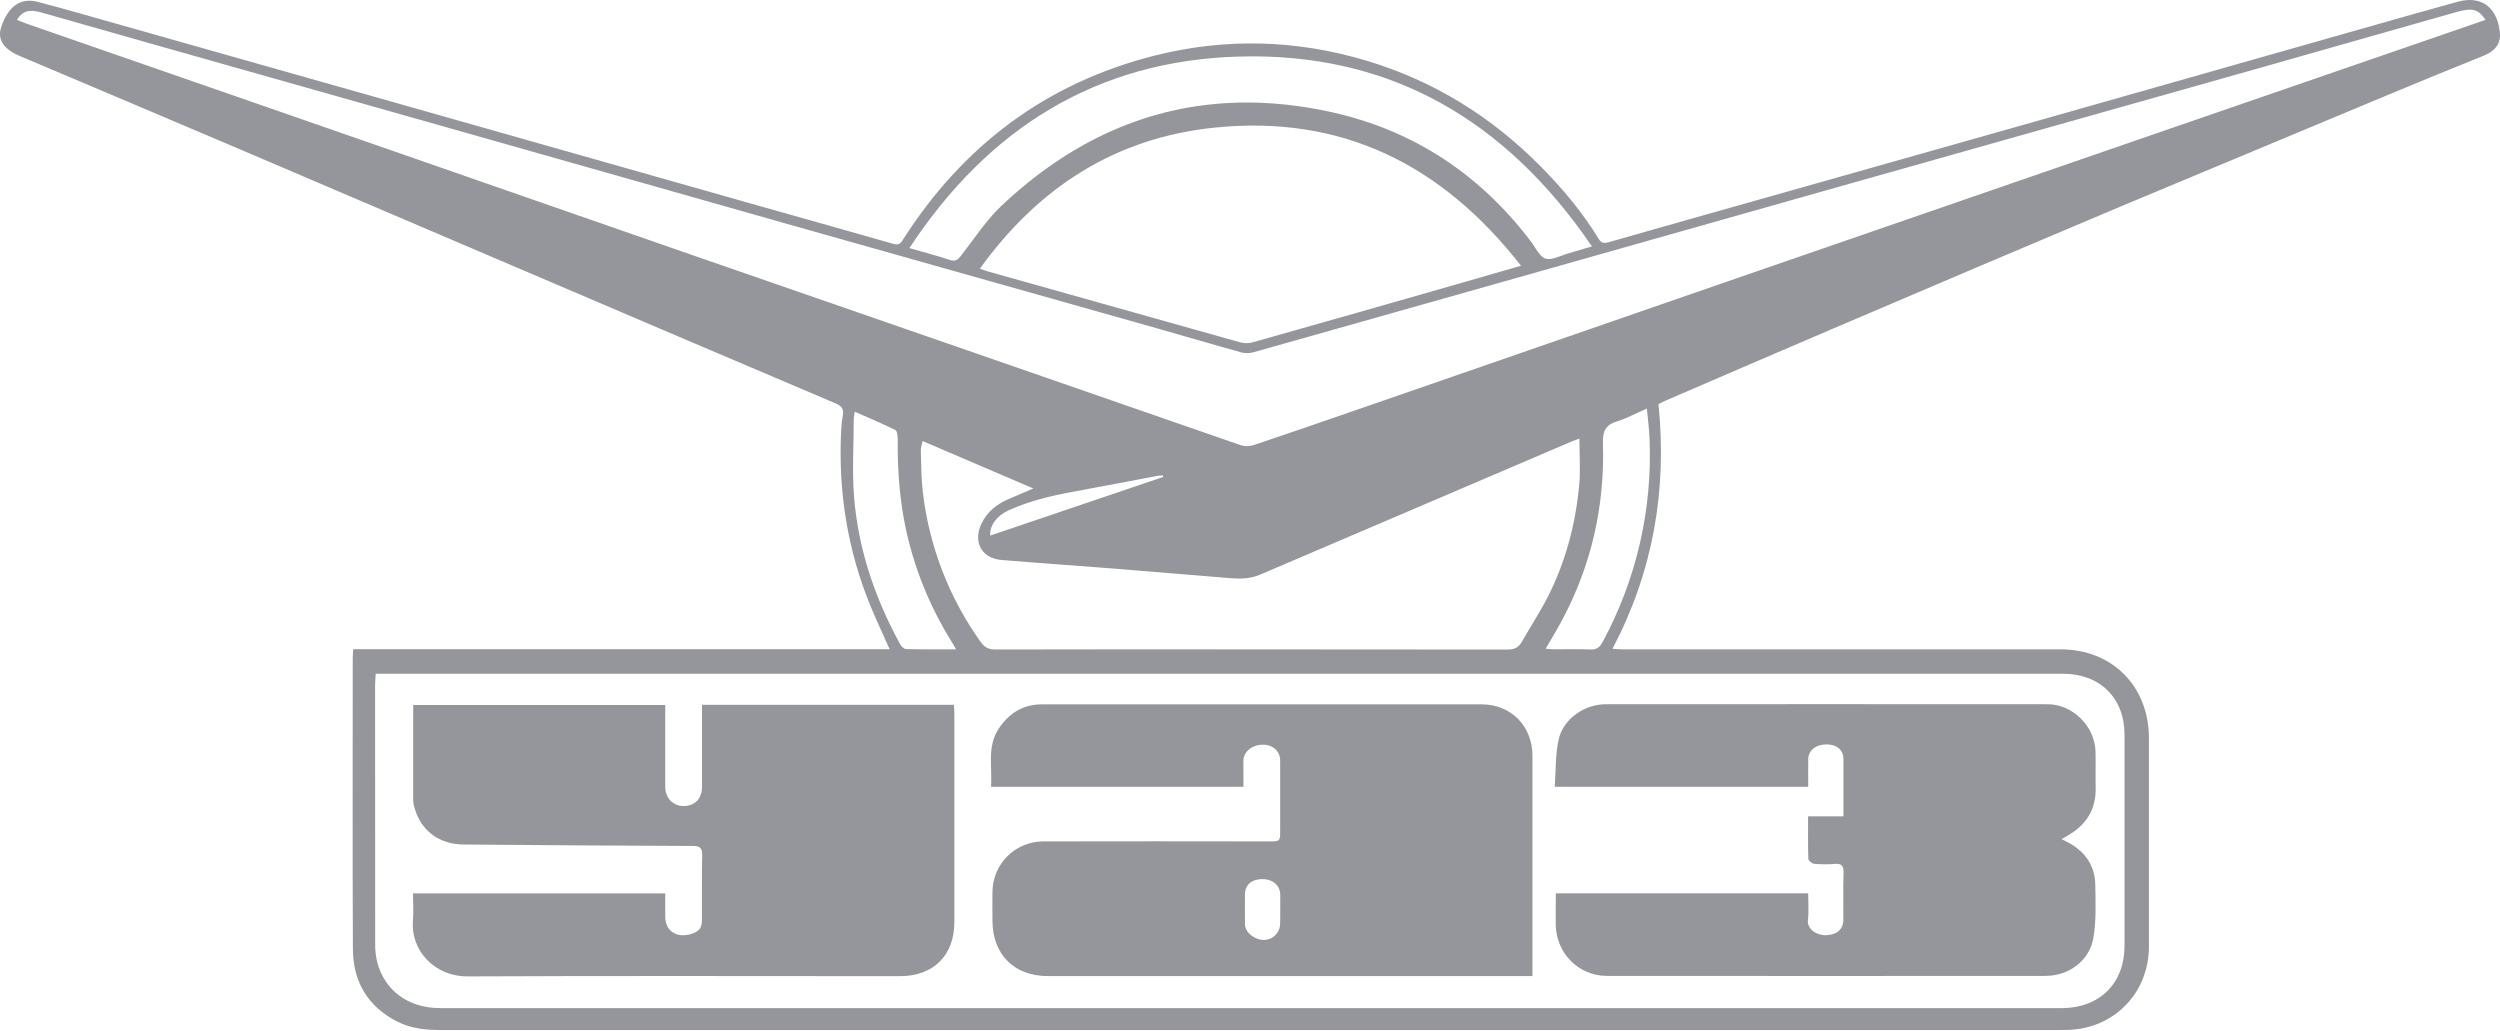
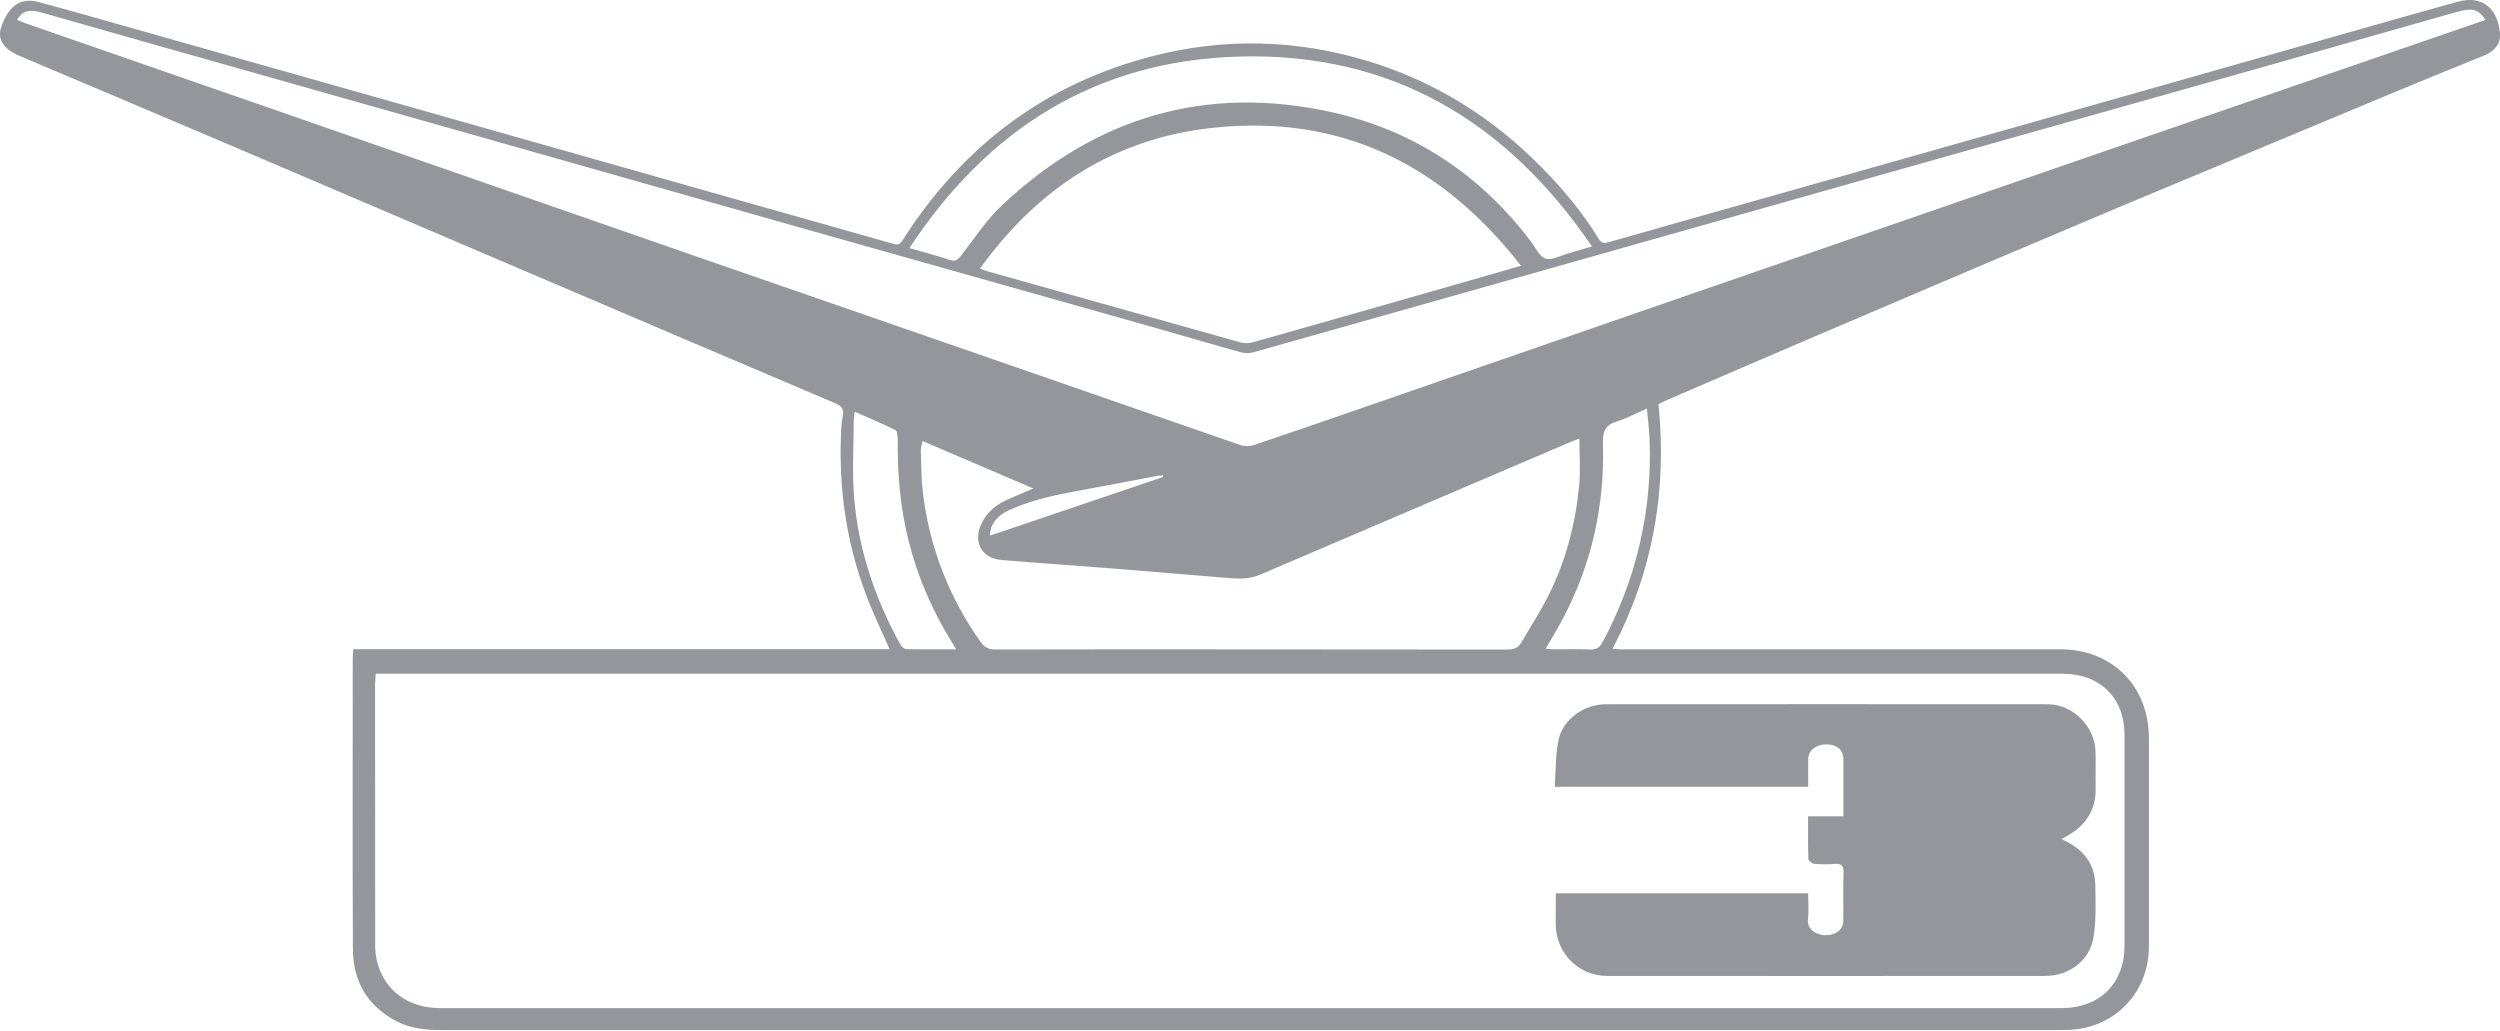
<svg xmlns="http://www.w3.org/2000/svg" width="160" height="66" viewBox="0 0 160 66" fill="none">
  <path d="M22.606 41.55H56.939C56.5 40.566 56.074 39.67 55.7 38.755C54.225 35.158 53.639 31.409 53.835 27.533C53.847 27.213 53.882 26.894 53.942 26.579C54.034 26.133 53.812 25.96 53.438 25.8C46.711 22.943 39.986 20.077 33.264 17.203C27.243 14.637 21.224 12.066 15.205 9.491C10.552 7.512 5.898 5.539 1.243 3.574C0.221 3.14 -0.187 2.511 0.079 1.728C0.535 0.386 1.318 -0.174 2.432 0.124C4.271 0.609 6.103 1.137 7.928 1.654C13.827 3.324 19.724 4.994 25.62 6.663C33.089 8.783 40.559 10.902 48.029 13.019C51.072 13.882 54.118 14.731 57.159 15.603C57.454 15.688 57.596 15.641 57.762 15.38C61.599 9.348 66.921 5.326 73.88 3.562C78.417 2.415 82.945 2.536 87.429 3.875C91.768 5.17 95.49 7.487 98.659 10.707C100.04 12.109 101.292 13.609 102.317 15.289C102.503 15.594 102.696 15.576 102.985 15.493C106.435 14.509 109.888 13.531 113.342 12.559C119.101 10.931 124.861 9.302 130.621 7.673C137.235 5.797 143.849 3.918 150.462 2.037C152.736 1.396 155.007 0.738 157.288 0.112C158.955 -0.342 159.855 0.638 159.993 2.088C160.063 2.846 159.629 3.295 158.938 3.572C156.925 4.38 154.918 5.202 152.915 6.038C147.218 8.41 141.524 10.787 135.831 13.169C129.603 15.793 123.383 18.434 117.171 21.092C113.654 22.59 110.146 24.111 106.635 25.623C106.459 25.699 106.29 25.792 106.143 25.865C106.701 31.377 105.799 36.571 103.201 41.521C103.452 41.537 103.621 41.556 103.789 41.556C113.147 41.556 122.505 41.556 131.862 41.556C135.185 41.556 137.531 43.915 137.531 47.25C137.531 51.689 137.531 56.127 137.531 60.566C137.531 63.541 135.319 65.826 132.351 65.914C131.764 65.933 131.175 65.923 130.587 65.923C96.471 65.923 62.355 65.923 28.239 65.923C27.264 65.923 26.32 65.832 25.438 65.389C23.537 64.426 22.594 62.829 22.585 60.737C22.556 54.534 22.574 48.331 22.575 42.127C22.574 41.958 22.593 41.789 22.606 41.55ZM24.05 43.119C24.032 43.391 24.006 43.602 24.006 43.812C24.006 49.32 24.008 54.827 24.012 60.334C24.002 60.743 24.042 61.151 24.132 61.55C24.614 63.413 26.14 64.519 28.18 64.519H129.881C130.594 64.519 131.307 64.529 132.02 64.519C134.4 64.489 135.968 62.915 135.969 60.549C135.969 56.04 135.969 51.53 135.969 47.02C135.969 44.667 134.395 43.121 132.035 43.121H24.05V43.119ZM159.071 1.273C158.606 0.567 158.227 0.482 157.189 0.777C152.95 1.984 148.71 3.189 144.47 4.392C135.771 6.852 127.07 9.308 118.366 11.761C110.962 13.853 103.56 15.946 96.159 18.042C90.86 19.539 85.56 21.037 80.26 22.534C80.012 22.611 79.748 22.622 79.494 22.567C77.676 22.067 75.875 21.53 74.063 21.017C66.471 18.873 58.879 16.73 51.286 14.588C43.883 12.493 36.482 10.393 29.082 8.289C22.522 6.429 15.959 4.572 9.391 2.716C7.134 2.075 4.878 1.433 2.622 0.791C1.856 0.577 1.445 0.698 1.083 1.269C1.283 1.35 1.473 1.435 1.67 1.504C7.783 3.628 13.895 5.751 20.007 7.871C28.149 10.702 36.29 13.534 44.428 16.367C50.271 18.397 56.115 20.422 61.96 22.441C67.77 24.456 73.581 26.472 79.394 28.488C79.657 28.574 79.941 28.577 80.206 28.496C82.432 27.752 84.649 26.983 86.868 26.216C94.426 23.6 101.984 20.982 109.542 18.364C118.613 15.227 127.685 12.094 136.758 8.967C142.94 6.834 149.122 4.702 155.306 2.572L159.071 1.273ZM97.344 17.008C92.28 10.52 85.855 7.326 77.702 8.171C71.36 8.829 66.448 12.009 62.716 17.191C62.93 17.27 63.066 17.326 63.202 17.365C68.606 18.889 74.012 20.409 79.419 21.923C79.694 21.983 79.98 21.971 80.248 21.887C84.624 20.652 88.997 19.408 93.366 18.154C94.645 17.786 95.921 17.417 97.344 17.008ZM59.046 28.226C59.001 28.45 58.927 28.633 58.932 28.814C58.96 29.703 58.954 30.597 59.059 31.479C59.461 34.94 60.733 38.242 62.757 41.079C63.018 41.447 63.285 41.569 63.719 41.568C69.367 41.555 75.016 41.553 80.664 41.561C85.941 41.561 91.215 41.565 96.486 41.572C96.914 41.572 97.184 41.445 97.39 41.085C97.955 40.098 98.582 39.144 99.093 38.131C100.207 35.916 100.83 33.545 101.066 31.086C101.161 30.105 101.082 29.108 101.082 28.069C100.918 28.13 100.739 28.19 100.565 28.264C93.926 31.095 87.289 33.932 80.655 36.774C80.013 37.053 79.381 37.052 78.73 37.001C76.246 36.805 73.764 36.586 71.28 36.389C68.885 36.199 66.487 36.039 64.093 35.838C62.818 35.731 62.263 34.685 62.809 33.524C63.171 32.754 63.782 32.27 64.543 31.945L66.133 31.261L59.046 28.226ZM58.202 15.877C59.164 16.155 59.991 16.367 60.795 16.636C61.14 16.75 61.291 16.636 61.491 16.383C62.346 15.289 63.111 14.095 64.111 13.153C70.109 7.504 77.173 5.387 85.254 7.185C90.482 8.349 94.724 11.168 97.974 15.447C98.273 15.841 98.528 16.433 98.917 16.549C99.336 16.673 99.893 16.35 100.387 16.212C100.852 16.081 101.314 15.94 101.884 15.771C96.39 7.708 88.982 3.338 79.275 3.62C70.183 3.882 63.249 8.208 58.202 15.877ZM105.401 26.145C104.697 26.454 104.117 26.776 103.493 26.966C102.744 27.193 102.565 27.614 102.588 28.369C102.711 32.376 101.854 36.176 99.959 39.717C99.643 40.307 99.293 40.876 98.921 41.517C99.135 41.533 99.288 41.554 99.439 41.555C100.223 41.555 101.008 41.533 101.792 41.566C102.192 41.582 102.387 41.424 102.57 41.083C104.722 37.106 105.759 32.621 105.571 28.102C105.552 27.486 105.464 26.871 105.401 26.149V26.145ZM61.191 41.556C61.052 41.322 60.984 41.201 60.911 41.082C59.654 39.075 58.72 36.883 58.143 34.587C57.608 32.448 57.428 30.276 57.455 28.08C57.455 27.887 57.417 27.576 57.298 27.518C56.462 27.105 55.599 26.745 54.706 26.35C54.675 26.497 54.654 26.646 54.641 26.796C54.641 28.466 54.528 30.145 54.661 31.805C54.931 35.161 55.999 38.298 57.619 41.246C57.691 41.378 57.867 41.54 57.998 41.542C59.026 41.567 60.056 41.556 61.191 41.556ZM74.447 30.525C74.439 30.491 74.431 30.457 74.422 30.424C74.324 30.426 74.227 30.434 74.129 30.447C72.299 30.79 70.471 31.144 68.639 31.479C67.239 31.734 65.865 32.069 64.562 32.655C63.814 32.995 63.332 33.612 63.374 34.277L74.447 30.525Z" fill="#94969B" />
-   <path d="M26.434 57.176H42.575C42.575 57.678 42.575 58.169 42.575 58.66C42.575 59.241 42.847 59.647 43.346 59.807C43.81 59.955 44.58 59.768 44.81 59.407C44.897 59.235 44.936 59.043 44.923 58.85C44.933 57.478 44.908 56.105 44.941 54.733C44.951 54.244 44.775 54.143 44.322 54.141C39.441 54.123 34.56 54.093 29.679 54.049C28.053 54.036 26.879 53.119 26.497 51.579C26.468 51.477 26.45 51.371 26.445 51.265C26.445 49.233 26.445 47.201 26.445 45.121H42.575V45.762C42.575 47.296 42.575 48.829 42.575 50.361C42.575 51.076 43.083 51.594 43.764 51.587C44.472 51.58 44.929 51.103 44.93 50.365C44.93 48.814 44.93 47.263 44.93 45.712V45.107H61.052C61.062 45.334 61.079 45.541 61.079 45.748C61.079 50.169 61.079 54.59 61.079 59.011C61.079 61.15 59.733 62.475 57.604 62.474C48.388 62.474 39.172 62.444 29.956 62.49C27.692 62.502 26.275 60.702 26.427 58.945C26.476 58.378 26.434 57.806 26.434 57.176Z" fill="#94969B" />
-   <path d="M98.076 62.469H67.059C64.903 62.469 63.529 61.09 63.517 58.931C63.517 58.307 63.506 57.683 63.517 57.059C63.528 56.204 63.875 55.388 64.483 54.787C65.092 54.186 65.913 53.85 66.768 53.85C71.58 53.84 76.393 53.84 81.207 53.85C81.931 53.85 81.931 53.85 81.931 53.11C81.931 51.631 81.931 50.152 81.931 48.673C81.931 48.077 81.46 47.658 80.816 47.66C80.148 47.66 79.603 48.095 79.58 48.655C79.568 48.939 79.58 49.225 79.58 49.51C79.58 49.776 79.58 50.045 79.58 50.355H63.423C63.523 49.084 63.143 47.788 63.931 46.612C64.594 45.629 65.484 45.078 66.695 45.078C76.069 45.078 85.446 45.078 94.824 45.078C96.704 45.078 98.074 46.468 98.077 48.367C98.081 52.876 98.081 57.386 98.077 61.895L98.076 62.469ZM81.934 58.23C81.934 57.892 81.947 57.554 81.934 57.217C81.906 56.632 81.414 56.244 80.748 56.263C80.082 56.283 79.685 56.634 79.678 57.238C79.678 57.879 79.669 58.521 79.678 59.157C79.689 59.681 80.293 60.161 80.91 60.157C81.169 60.15 81.415 60.048 81.603 59.87C81.79 59.692 81.905 59.451 81.925 59.194C81.941 58.87 81.934 58.55 81.934 58.23Z" fill="#94969B" />
  <path d="M99.572 57.173H115.722C115.722 57.75 115.774 58.318 115.708 58.873C115.64 59.447 116.243 59.867 116.85 59.855C117.549 59.84 117.972 59.479 117.975 58.865C117.975 57.868 117.959 56.87 117.986 55.871C117.997 55.443 117.891 55.249 117.425 55.29C116.98 55.327 116.534 55.324 116.09 55.281C115.957 55.27 115.737 55.08 115.734 54.961C115.704 54.075 115.717 53.187 115.717 52.244H117.978V51.249C117.978 50.357 117.978 49.466 117.978 48.575C117.978 48.001 117.562 47.648 116.914 47.641C116.234 47.633 115.738 48.018 115.727 48.575C115.718 49.158 115.727 49.741 115.727 50.355H99.504C99.58 49.321 99.534 48.276 99.761 47.295C100.059 46 101.419 45.071 102.765 45.071C112.192 45.064 121.62 45.064 131.047 45.071C132.659 45.071 134.077 46.493 134.114 48.107C134.132 48.873 134.106 49.64 134.123 50.405C134.156 51.84 133.482 52.843 132.26 53.52C132.184 53.563 132.109 53.609 131.939 53.705C132.153 53.812 132.301 53.881 132.445 53.963C133.49 54.551 134.082 55.446 134.099 56.643C134.116 57.778 134.165 58.936 133.973 60.044C133.72 61.493 132.394 62.457 130.911 62.458C121.554 62.465 112.198 62.465 102.842 62.458C101.032 62.458 99.603 61.008 99.567 59.195C99.561 58.545 99.572 57.894 99.572 57.173Z" fill="#94969B" />
</svg>